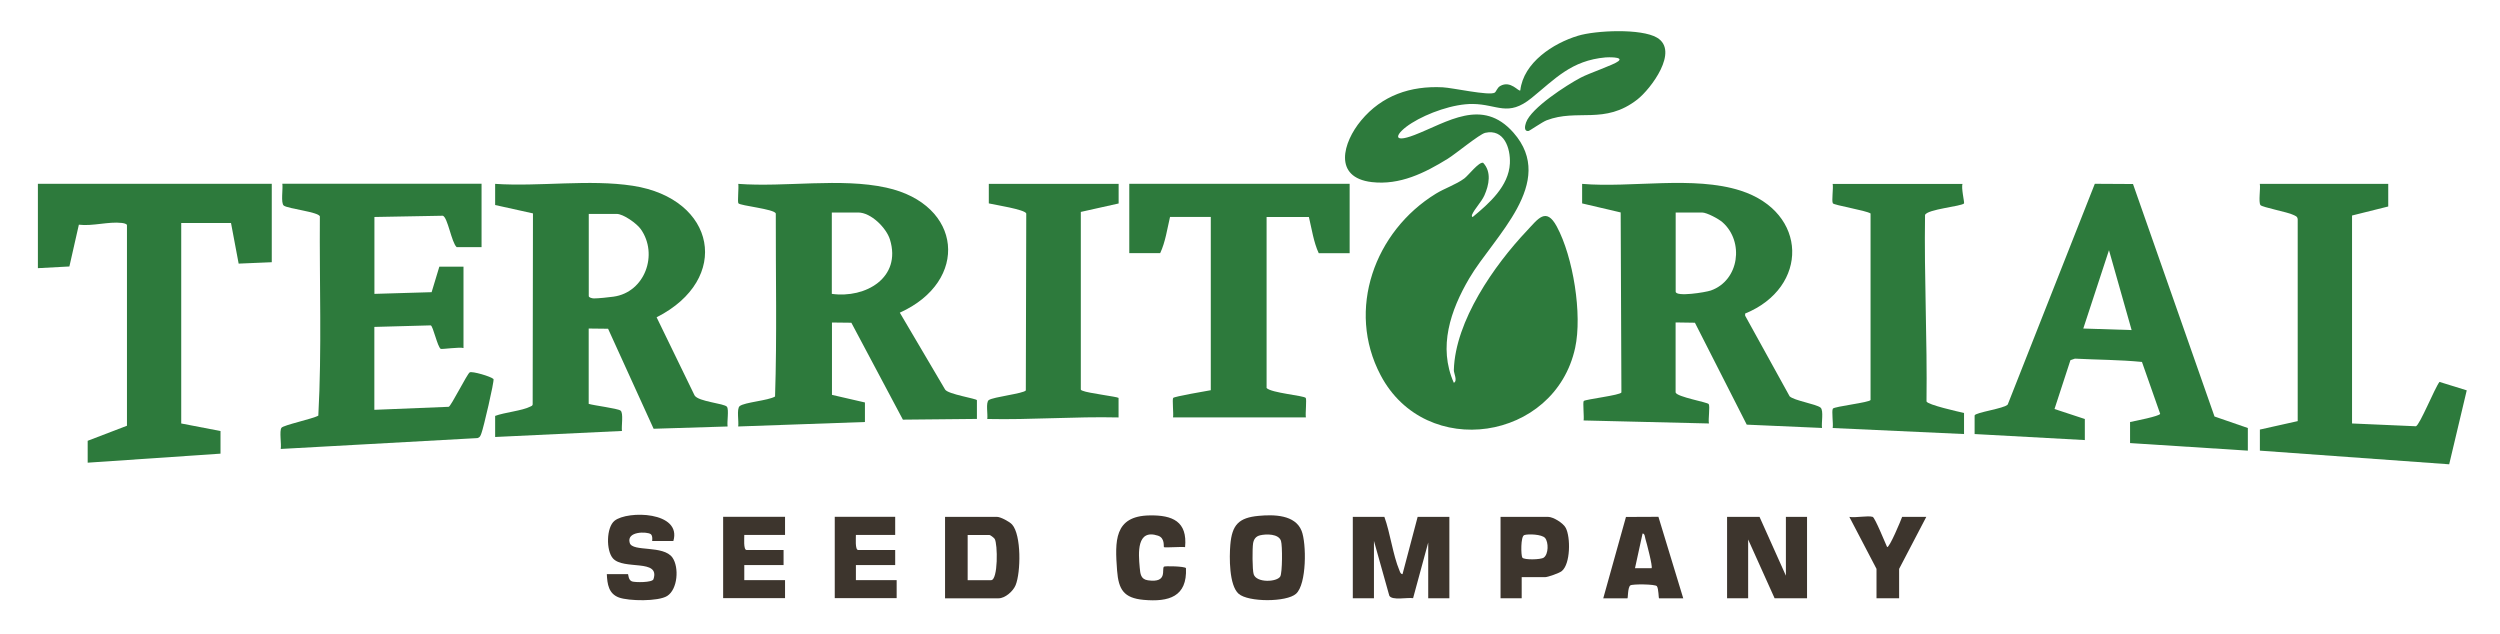
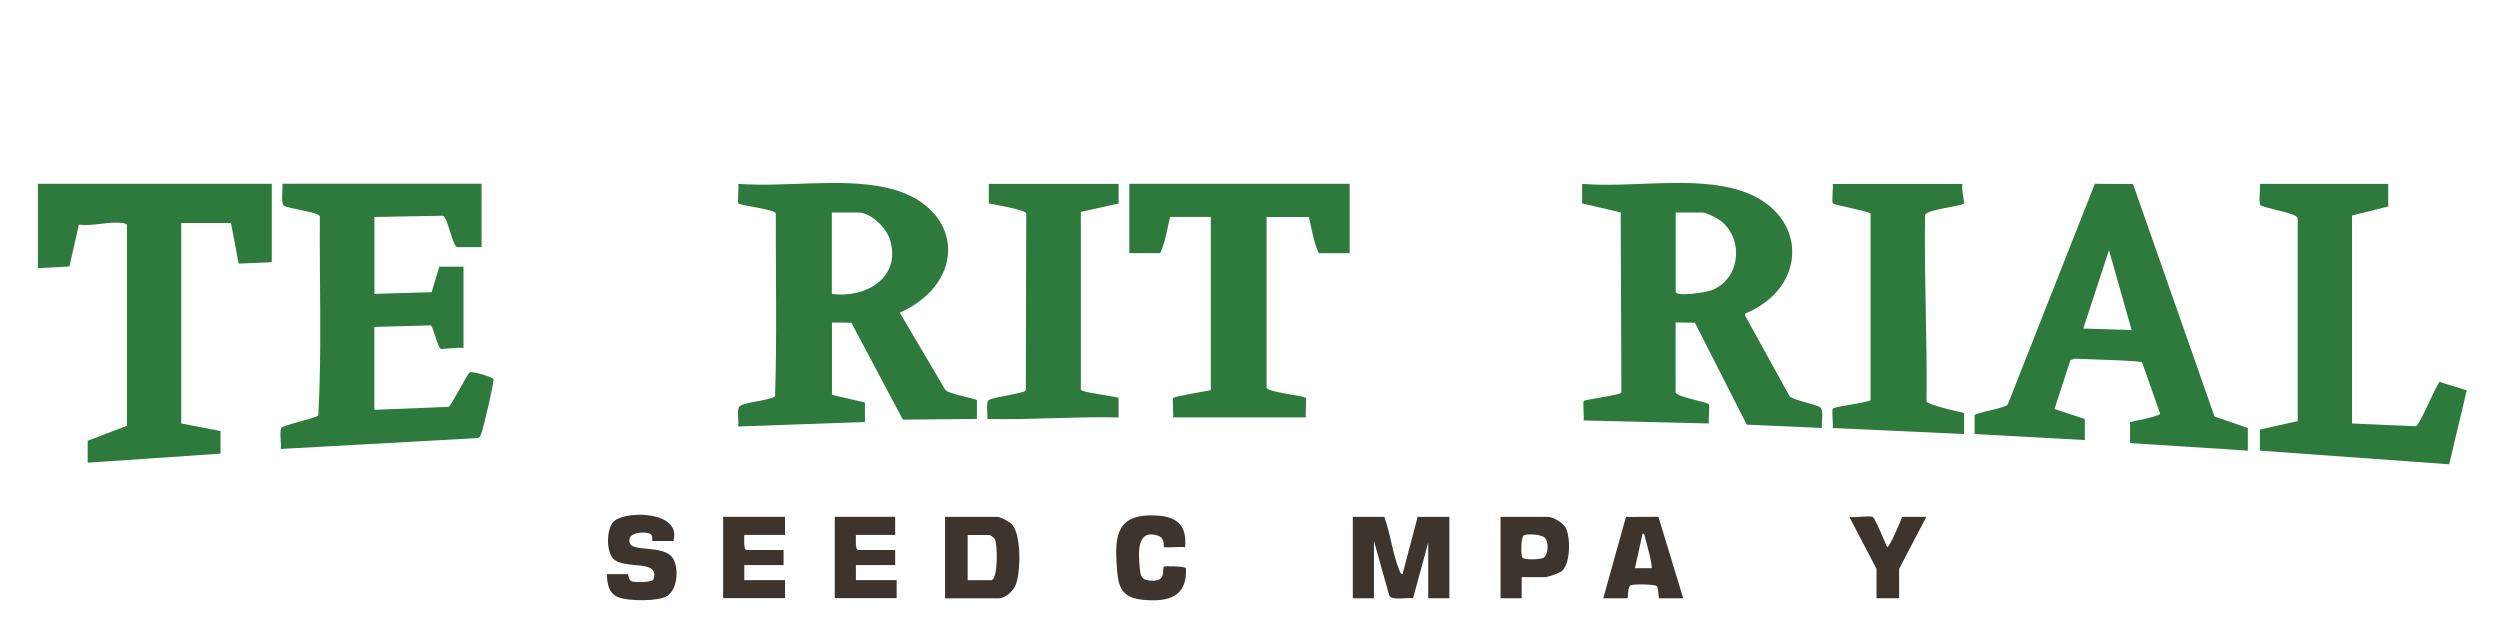
<svg xmlns="http://www.w3.org/2000/svg" id="Layer_1" data-name="Layer 1" viewBox="0 0 340.46 86.4">
  <defs>
    <style>
      .cls-1 {
        fill: #2d7a3c;
      }

      .cls-2 {
        fill: #3d352d;
      }
    </style>
  </defs>
-   <path class="cls-1" d="M197.99,52.13c.55-.26-.02-1.3,0-1.74.19-6.68,5.51-14.28,9.97-18.99,1.49-1.58,2.59-3.26,4.05-.55,2.23,4.13,3.49,11.97,2.5,16.52-2.76,12.68-20.35,15.38-26.49,3.73-4.72-8.94-.8-19.62,7.52-24.72,1.2-.74,2.75-1.24,3.88-2.08.55-.41,1.99-2.3,2.56-2.13,1.16,1.23.81,3,.17,4.44-.4.89-1.36,1.86-1.68,2.63-.04.09-.05.34.1.3,2.21-1.82,4.9-4.18,5.05-7.28.1-2.09-.8-4.75-3.36-4.17-.78.18-4.03,2.87-5.1,3.53-3.14,1.94-6.52,3.62-10.34,3.18-5.31-.62-3.94-5.41-1.46-8.39,2.84-3.42,6.73-4.74,11.11-4.52,1.32.06,6.34,1.18,7.08.73.22-.14.33-.66.74-.9,1.44-.84,2.53.83,2.75.59.43-3.79,4.48-6.42,7.86-7.44,2.4-.73,8.6-1.02,10.76.26,3.05,1.81-.83,6.97-2.68,8.42-4.48,3.49-8.15,1.21-12.37,2.84-.59.23-2.3,1.43-2.46,1.45-.68.06-.46-.76-.33-1.15.69-1.99,5.53-5.1,7.44-6.11,1.14-.61,4.54-1.75,5.14-2.25.75-.62-1.51-.53-1.75-.51-4.67.42-6.85,2.91-10.08,5.53s-4.63.85-8.01.81c-2.6-.03-6.11,1.22-8.31,2.6s-2.87,2.88.39,1.62c4.44-1.71,9.22-5.15,13.47-.31,5.98,6.8-2.69,14.15-6.03,19.85-2.54,4.33-4.26,9.34-2.09,14.22Z" />
-   <path class="cls-1" d="M67.43,25.04c6.02.4,12.85-.65,18.75.26,11.34,1.75,13.48,12.72,3.24,17.91l5.17,10.64c.52.86,4.07,1.08,4.41,1.55.29.41-.02,2.08.09,2.68l-10.08.31-6.2-13.62-2.64-.03v10.26c.76.23,3.89.61,4.33.91s.1,2.19.2,2.78l-17.27.82v-2.87c1.26-.48,3.7-.7,4.79-1.27.14-.07.29-.1.32-.29l.04-26.02-5.15-1.14v-2.87ZM80.18,29.14v11.18c0,.21.48.32.71.32.59,0,2.05-.15,2.66-.24,4.28-.59,6.14-5.77,3.71-9.2-.54-.76-2.36-2.07-3.28-2.07h-3.8Z" />
  <path class="cls-1" d="M113.28,53.77l4.51,1.04v2.66s-17.26.61-17.26.61c.11-.64-.24-2.4.2-2.77.64-.53,3.88-.75,4.82-1.31.27-8.25.08-16.63.1-24.93-.21-.61-4.8-1.04-5.09-1.38-.15-.18.07-2.19-.02-2.65,6.39.48,13.94-.85,20.15.51,10.41,2.28,11.36,12.74,1.85,17.03l6.17,10.47c.38.64,4.29,1.23,4.33,1.45v2.55s-10.08.1-10.08.1l-7.02-13.2-2.64-.03v9.85ZM113.28,40.02c4.61.64,9.51-2.21,7.92-7.39-.49-1.6-2.59-3.69-4.32-3.69h-3.6v11.08Z" />
  <path class="cls-1" d="M228.2,53.46c.18.6,4.33,1.31,4.5,1.57.2.3-.09,2.11.03,2.64l-17.07-.41c.09-.46-.13-2.47.02-2.65.2-.23,5.03-.79,5.13-1.17l-.1-24.51-5.25-1.23v-2.66c6.72.57,15.18-1.14,21.58.92,9.21,2.96,9.33,13.18.62,16.74v.29s6.06,10.98,6.06,10.98c.61.59,3.62,1.05,4.21,1.54.45.37.09,2.15.2,2.77l-10.25-.45-7.06-13.88-2.63-.04v9.54ZM228.2,28.94v10.77c0,.76,4.08.1,4.79-.15,3.88-1.37,4.56-6.67,1.59-9.29-.52-.46-2.14-1.33-2.78-1.33h-3.6Z" />
  <path class="cls-1" d="M65.58,25.04v8.62h-3.39c-.71-.66-1.21-4.04-1.88-4.28l-9.32.17v10.47l7.79-.23,1.05-3.47h3.29v11.08c-.49-.17-2.96.19-3.1.11-.44-.26-1.05-3.13-1.36-3.2l-7.68.21v11.29l10.13-.41c.32-.09,2.51-4.49,2.86-4.69.32-.19,2.88.55,3.24.91.11.36-1.38,6.7-1.64,7.36-.12.31-.17.57-.55.68l-26.79,1.48c.12-.65-.21-2.42.1-2.88.25-.37,4.31-1.23,5.02-1.66.49-9.02.14-18.1.21-27.14-.21-.6-4.34-1.03-4.91-1.46-.44-.33-.09-2.34-.2-2.98h27.14Z" />
  <path class="cls-1" d="M283.92,59.93l-15.01-.82v-2.53c.09-.42,4.05-.94,4.51-1.49l11.86-30.06,5.2.03,11.1,31.66,4.54,1.57v3.08l-16.04-1.03v-2.87c.58-.12,4.07-.8,4.1-1.12l-2.48-7.06c-3.03-.3-6.09-.29-9.13-.45l-.61.21-2.17,6.65,4.13,1.36v2.87ZM290.29,44.94l-3.08-10.87-3.5,10.67,6.58.21Z" />
  <path class="cls-1" d="M37.01,25.04v10.67l-4.51.19-1.04-5.53h-6.78v27.3l5.35,1.03v3.08l-18.09,1.23v-2.98l5.35-2.05v-27.3c0-.22-.5-.29-.71-.32-1.8-.21-3.97.47-5.84.24l-1.29,5.69-4.29.23v-11.49h31.87Z" />
  <path class="cls-1" d="M183.8,25.04v9.44h-4.21c-.69-1.48-.95-3.3-1.34-4.93h-5.76v23.29c.64.68,5.04,1.02,5.33,1.35.15.18-.07,2.19.02,2.65h-18.09c.09-.46-.13-2.47.02-2.65.17-.2,4.46-.93,5.12-1.05v-23.6h-5.55c-.38,1.62-.64,3.45-1.34,4.93h-4.21v-9.44h30.02Z" />
  <path class="cls-1" d="M325.24,25.04v3.08l-4.93,1.23v28.32l8.7.38c.54-.19,2.58-5.25,3.21-6.04l3.71,1.15-2.39,10.07-25.78-1.86v-2.87l5.15-1.15v-27.48c-.03-.42-.33-.47-.63-.62-.7-.36-4.23-1.03-4.44-1.32-.3-.42.03-2.26-.09-2.89h17.48Z" />
  <path class="cls-1" d="M267.27,25.04c-.22.46.28,2.55.2,2.66-.29.4-5.04.79-5.31,1.58-.13,8.47.31,16.9.2,25.39.15.46,4.35,1.4,5.11,1.57v2.87l-17.89-.82c.11-.53-.17-2.34.03-2.64s5.03-.84,5.13-1.18v-25.4c-.62-.41-4.96-1.12-5.13-1.38-.2-.3.09-2.11-.03-2.64h17.68Z" />
  <path class="cls-1" d="M152.34,25.04v2.67s-5.15,1.15-5.15,1.15v24c-.04.29.06.27.26.36.73.32,4.71.8,4.88.97v2.66c-5.97-.14-11.9.34-17.88.21.1-.59-.23-2.25.2-2.57.59-.44,4.75-.89,5.05-1.32l.06-24.1c-.19-.55-4.31-1.18-5.1-1.37v-2.66s17.67,0,17.67,0Z" />
  <path class="cls-2" d="M188.53,70.39c.81,2.23,1.15,5.16,2.05,7.3.09.21.14.48.42.5l2.06-7.8h4.32v11.08h-2.88v-7.59l-2.06,7.58c-.81-.12-2.88.35-3.24-.34l-2.09-7.45v7.8h-2.88v-11.08h4.32Z" />
-   <polygon class="cls-2" points="239.62 70.39 243.21 78.4 243.21 70.39 246.09 70.39 246.09 81.47 241.67 81.47 238.07 73.47 238.07 81.47 235.2 81.47 235.2 70.39 239.62 70.39" />
  <path class="cls-2" d="M128.7,81.47v-11.08h7.09c.46,0,1.7.65,2.04,1.04,1.28,1.43,1.19,6.53.48,8.26-.34.83-1.43,1.79-2.32,1.79h-7.3ZM131.78,79.01h3.19c.96,0,.91-4.95.49-5.62-.09-.15-.59-.53-.7-.53h-2.98v6.16Z" />
-   <path class="cls-2" d="M171.42,70.25c2.03-.19,4.97-.17,5.84,2.05.67,1.7.7,7.26-.76,8.56-1.29,1.16-6.51,1.16-7.82,0s-1.27-4.98-1.13-6.67c.23-2.72,1.15-3.69,3.86-3.94ZM171.61,72.9c-.58.13-.87.53-.96,1.1-.11.71-.11,3.58.08,4.2.37,1.2,3.16,1.08,3.62.31.29-.49.31-4.21.1-4.85-.32-.98-2-.96-2.85-.76Z" />
  <path class="cls-2" d="M91.69,73.68h-2.88s.12-.71-.19-.94c-.5-.36-3.35-.42-2.86,1.2.38,1.26,4.59.25,5.82,2,.92,1.32.72,4.31-.72,5.22-1.22.77-5.23.7-6.57.21-1.41-.52-1.59-1.83-1.65-3.18h2.88c.06,0,.03.82.55.99.43.15,2.76.17,2.92-.3.94-2.83-4.07-1.2-5.52-2.84-.94-1.06-.91-4.21.22-5.12,1.76-1.42,9.2-1.28,8.01,2.76Z" />
  <path class="cls-2" d="M218.34,81.47l3.09-11.07,4.42-.02,3.38,11.1h-3.29c-.08,0-.05-1.31-.3-1.65-.22-.29-3.33-.31-3.61-.11-.38.27-.31,1.76-.4,1.76h-3.29ZM224.92,77.37c.18-.18-.68-3.47-.84-3.98-.07-.23-.08-.76-.39-.73l-1.03,4.72h2.26Z" />
  <path class="cls-2" d="M106.91,70.39v2.46h-5.55c.01.38-.14,2.05.31,2.05h5.04v2.05h-5.35v2.05h5.55v2.46h-8.43v-11.08h8.43Z" />
  <path class="cls-2" d="M121.91,70.39v2.46h-5.35c.01.38-.14,2.05.31,2.05h5.04v2.05h-5.35v2.05h5.55v2.46h-8.43v-11.08h8.22Z" />
  <path class="cls-2" d="M158.51,74.5c-.08-.08.17-1.23-.81-1.55-2.93-.96-2.67,2.37-2.49,4.33.08.88.14,1.61,1.13,1.75,2.73.39,1.83-1.5,2.17-1.86.1-.11,2.81-.06,3,.2.18,3.9-2.33,4.63-5.77,4.32-2.69-.25-3.41-1.39-3.61-3.99-.3-3.99-.43-7.43,4.42-7.51,3.13-.06,5.18.82,4.84,4.32-.44-.08-2.78.1-2.88,0Z" />
  <path class="cls-2" d="M207.23,78.6v2.87h-2.88v-11.08h6.48c.69,0,2.05.83,2.4,1.5.67,1.26.66,4.92-.55,5.89-.35.28-1.9.82-2.27.82h-3.19ZM207.57,72.88c-.49.16-.45,2.77-.25,3.06.23.33,2.5.29,2.91,0,.66-.46.68-2.1.18-2.68-.43-.5-2.28-.57-2.84-.39Z" />
  <path class="cls-2" d="M255.03,70.39c.3.09,1.7,3.53,1.96,4.1.29.22,1.92-3.71,2.05-4.1h3.29l-3.7,7.08v4h-3.08v-4l-3.7-7.08c.83.16,2.49-.21,3.19,0Z" />
</svg>